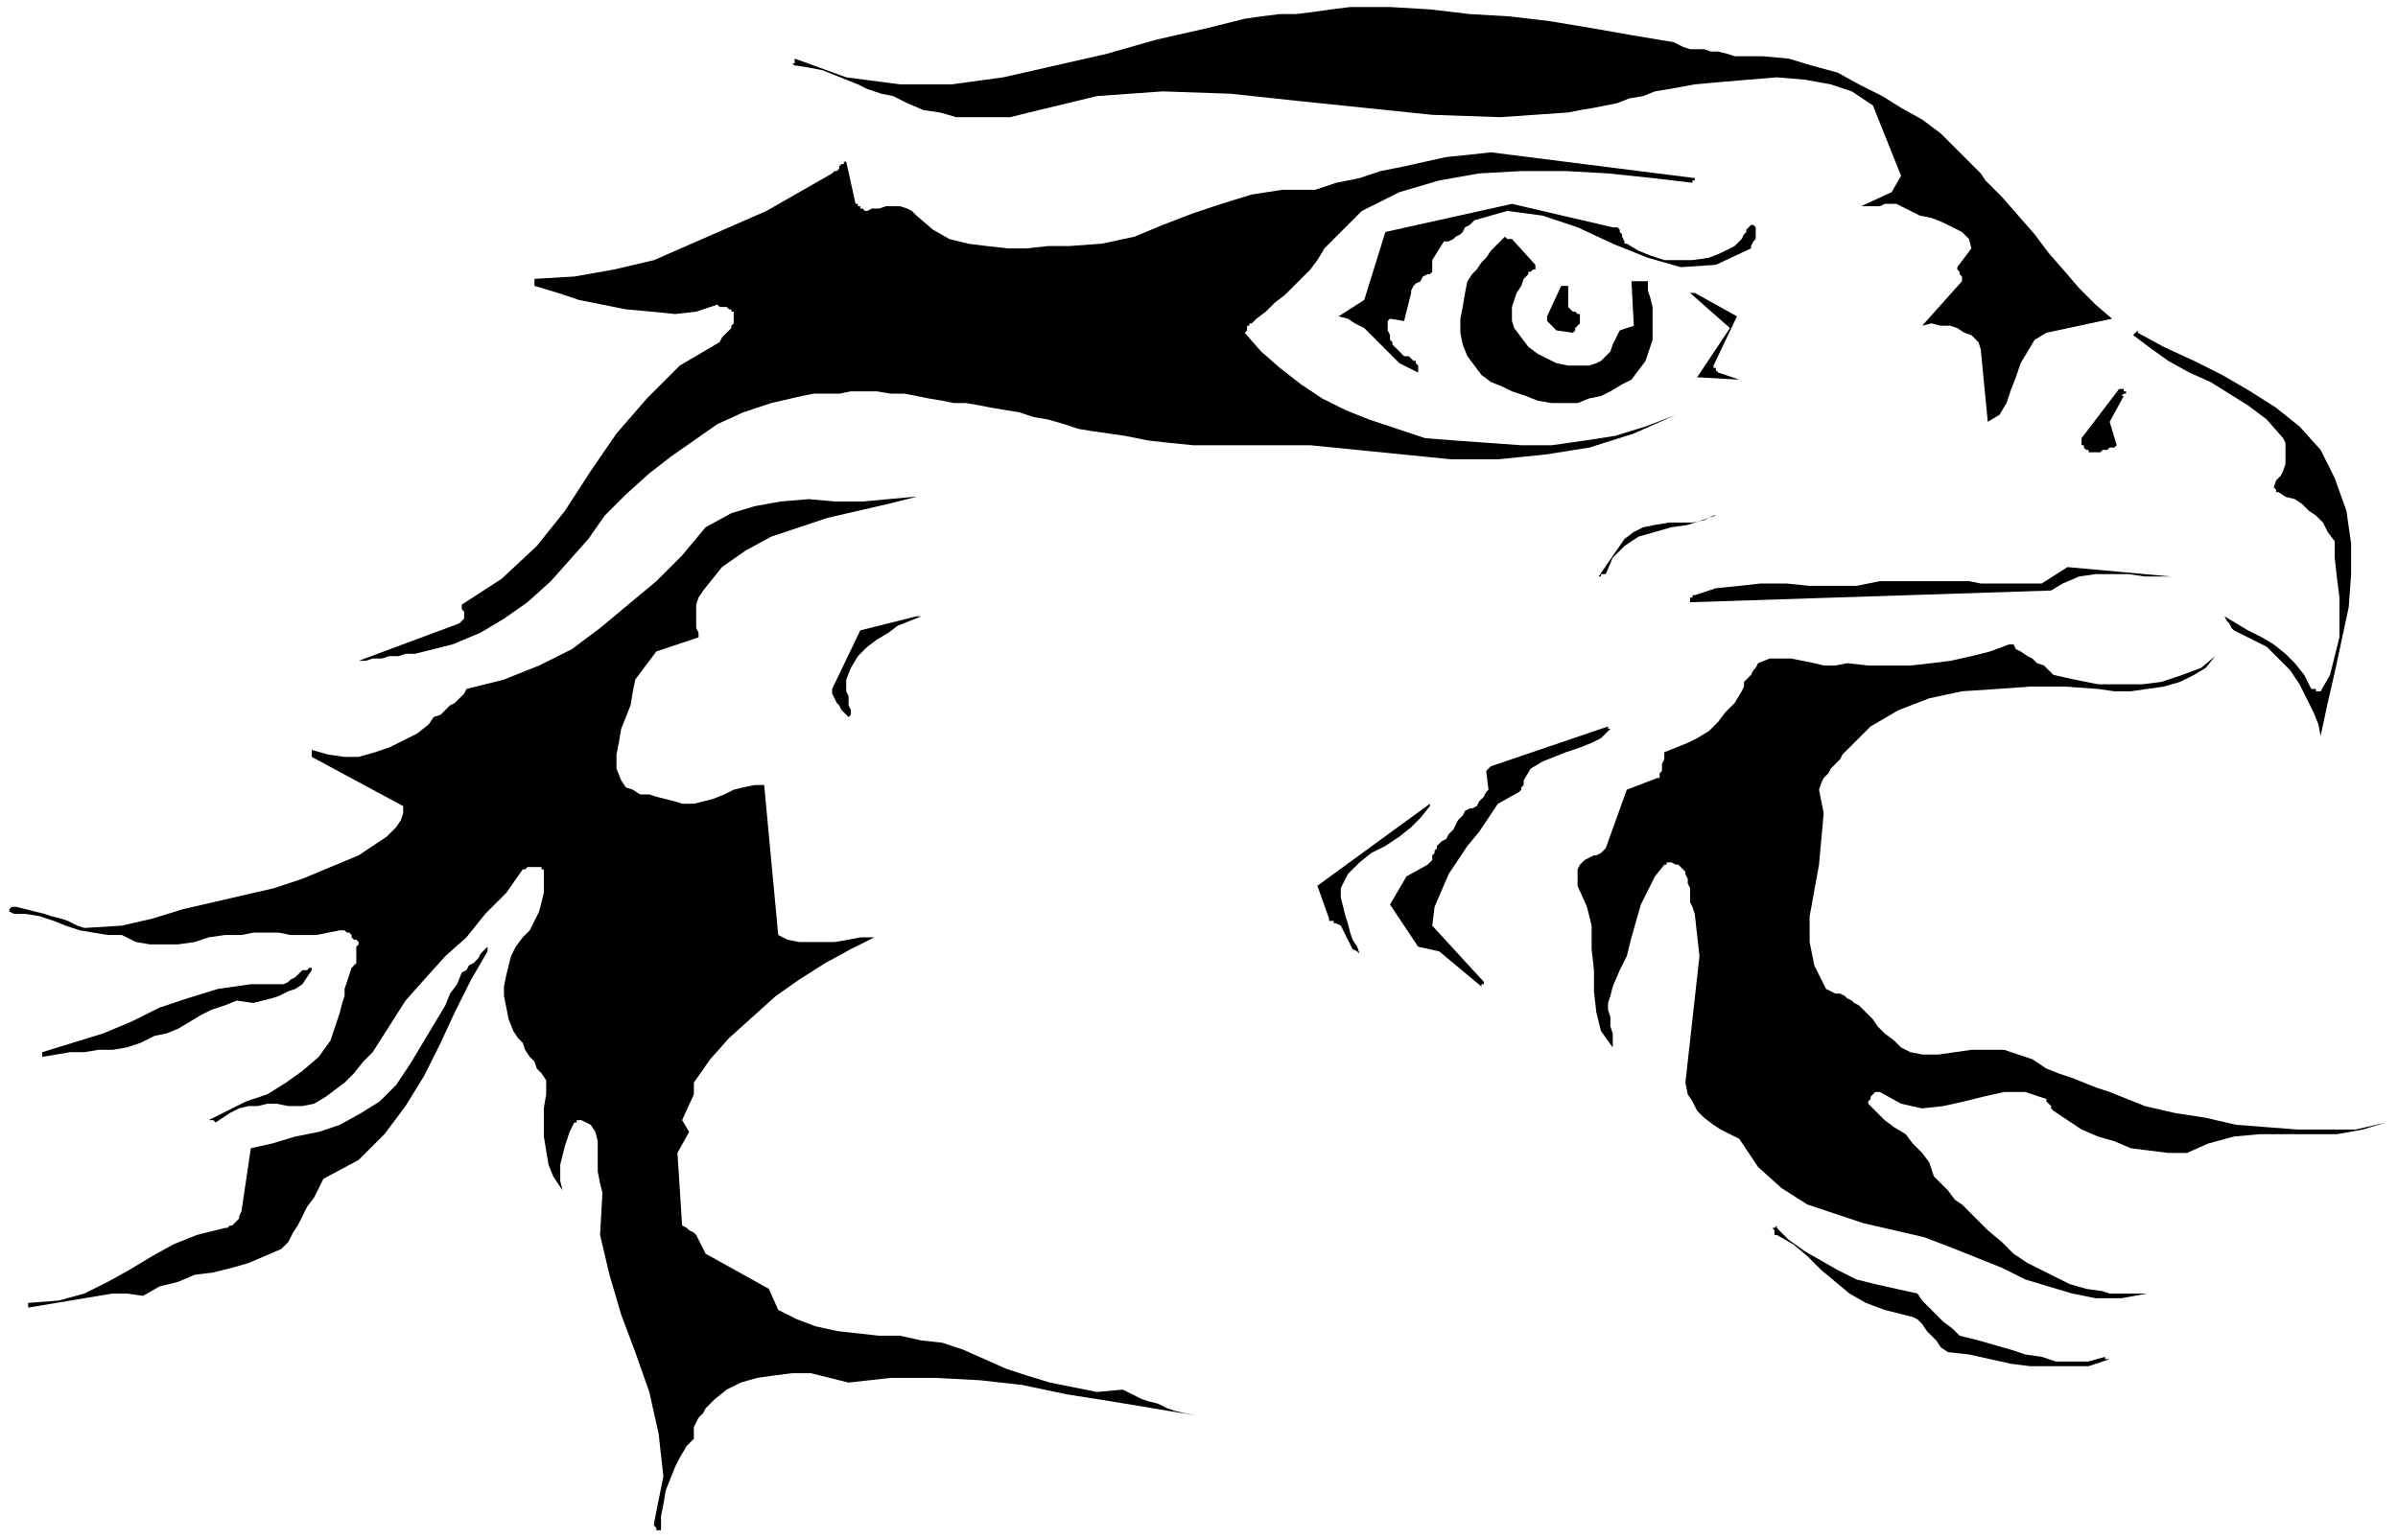
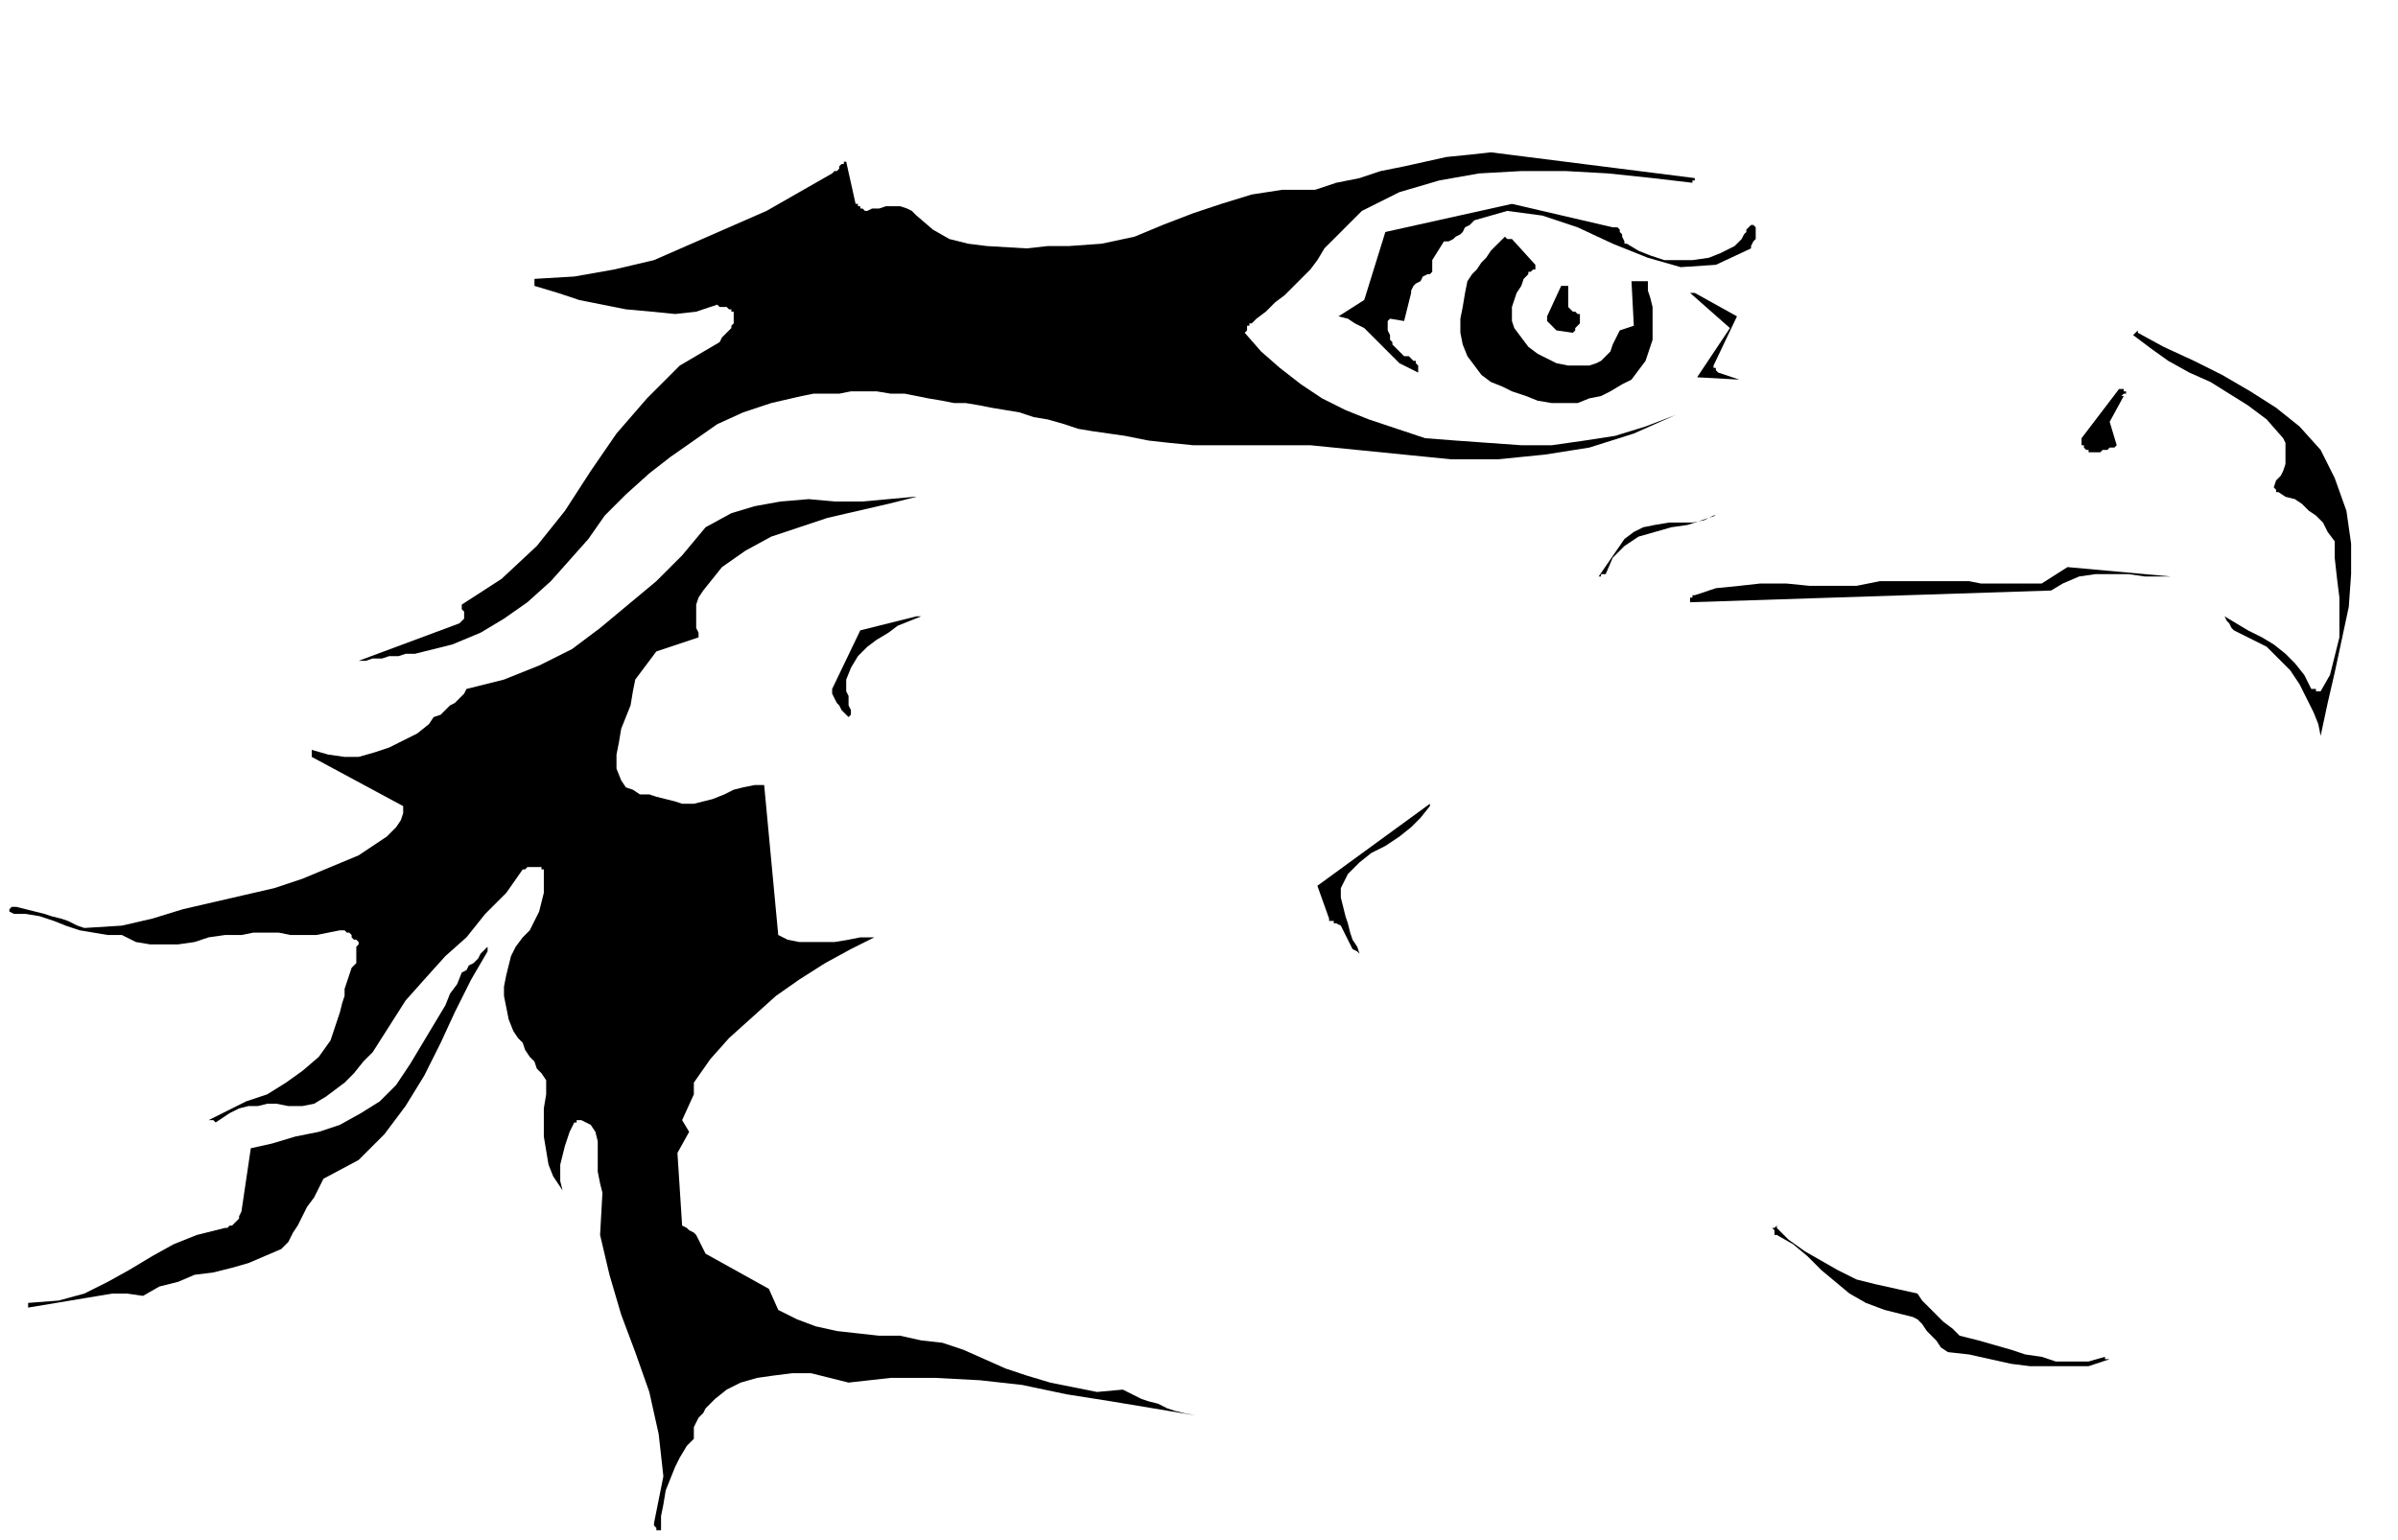
<svg xmlns="http://www.w3.org/2000/svg" xmlns:ns1="http://sodipodi.sourceforge.net/DTD/sodipodi-0.dtd" xmlns:ns2="http://www.inkscape.org/namespaces/inkscape" version="1.0" width="270.669mm" height="173.831mm" id="svg43" ns1:docname="BIRD084.WMF">
  <ns1:namedview pagecolor="#ffffff" bordercolor="#666666" borderopacity="1" objecttolerance="10" gridtolerance="10" guidetolerance="10" ns2:pageopacity="0" ns2:pageshadow="2" ns2:window-width="640" ns2:window-height="480" id="namedview45" />
  <defs id="defs3">
    <pattern id="WMFhbasepattern" patternUnits="userSpaceOnUse" width="6" height="6" x="0" y="0" />
  </defs>
  <path style="fill:none;stroke:none;" d="  M 0,0   L 1022,0   L 1022,656   L 0,656   z " id="path5" />
-   <path style="fill:#000000;fill-rule:evenodd;fill-opacity:1;stroke:none;" d="  M 576,3   L 593,3   L 610,4   L 627,6   L 644,7   L 661,9   L 679,12   L 696,15   L 714,18   L 718,20   L 721,21   L 724,21   L 727,21   L 730,22   L 733,22   L 737,23   L 740,24   L 752,24   L 763,25   L 773,28   L 784,31   L 793,36   L 803,41   L 811,46   L 820,51   L 824,54   L 828,57   L 832,61   L 835,64   L 839,68   L 842,71   L 845,74   L 847,77   L 854,84   L 861,92   L 868,100   L 874,108   L 881,116   L 887,123   L 894,130   L 901,136   L 873,142   L 868,145   L 865,150   L 862,155   L 860,161   L 858,166   L 856,172   L 853,177   L 848,180   L 845,149   L 844,146   L 841,143   L 838,142   L 835,140   L 832,139   L 828,139   L 824,138   L 820,139   L 837,120   L 837,119   L 837,118   L 837,118   L 836,117   L 836,117   L 836,116   L 835,115   L 835,114   L 841,106   L 840,102   L 837,99   L 833,97   L 829,95   L 824,93   L 819,92   L 815,90   L 811,88   L 809,87   L 806,87   L 804,87   L 802,88   L 800,88   L 798,88   L 796,88   L 794,88   L 807,82   L 811,75   L 799,45   L 790,39   L 781,36   L 770,34   L 758,33   L 746,34   L 734,35   L 723,36   L 712,38   L 706,39   L 701,41   L 695,42   L 690,44   L 685,45   L 680,46   L 674,47   L 669,48   L 640,50   L 611,49   L 582,46   L 553,43   L 525,40   L 496,39   L 468,41   L 439,48   L 431,50   L 424,50   L 416,50   L 408,50   L 401,48   L 394,47   L 387,44   L 381,41   L 376,40   L 370,38   L 366,36   L 361,34   L 356,32   L 351,30   L 346,29   L 340,28   L 339,28   L 339,28   L 338,27   L 338,27   L 338,27   L 339,27   L 339,26   L 339,25   L 361,33   L 384,36   L 406,36   L 428,33   L 450,28   L 472,23   L 493,17   L 515,12   L 523,10   L 531,8   L 538,7   L 546,6   L 553,6   L 561,5   L 568,4   L 576,3  z " id="path7" />
-   <path style="fill:#000000;fill-rule:evenodd;fill-opacity:1;stroke:none;" d="  M 636,65   L 723,76   L 724,76   L 724,76   L 723,76   L 723,76   L 723,77   L 722,77   L 722,77   L 722,78   L 705,76   L 686,74   L 668,73   L 649,73   L 631,74   L 614,77   L 597,82   L 581,90   L 579,92   L 577,94   L 575,96   L 573,98   L 571,100   L 569,102   L 567,104   L 565,106   L 562,111   L 559,115   L 555,119   L 552,122   L 548,126   L 544,129   L 540,133   L 536,136   L 535,137   L 534,138   L 533,138   L 533,139   L 532,139   L 532,140   L 532,141   L 531,142   L 538,150   L 546,157   L 555,164   L 564,170   L 574,175   L 584,179   L 596,183   L 608,187   L 621,188   L 635,189   L 649,190   L 662,190   L 676,188   L 689,186   L 702,182   L 715,177   L 697,185   L 678,191   L 659,194   L 639,196   L 619,196   L 599,194   L 579,192   L 559,190   L 549,190   L 539,190   L 529,190   L 519,190   L 509,190   L 499,189   L 490,188   L 480,186   L 473,185   L 466,184   L 460,183   L 454,181   L 447,179   L 441,178   L 435,176   L 429,175   L 423,174   L 418,173   L 412,172   L 407,172   L 402,171   L 396,170   L 391,169   L 386,168   L 380,168   L 374,167   L 369,167   L 363,167   L 358,168   L 352,168   L 347,168   L 342,169   L 329,172   L 317,176   L 306,181   L 296,188   L 286,195   L 277,202   L 267,211   L 258,220   L 251,230   L 243,239   L 235,248   L 225,257   L 215,264   L 205,270   L 193,275   L 181,278   L 177,279   L 173,279   L 170,280   L 166,280   L 163,281   L 159,281   L 156,282   L 153,282   L 196,266   L 197,265   L 198,264   L 198,263   L 198,262   L 198,261   L 197,260   L 197,259   L 197,258   L 214,247   L 229,233   L 241,218   L 252,201   L 263,185   L 276,170   L 290,156   L 307,146   L 308,144   L 309,143   L 310,142   L 311,141   L 312,140   L 312,139   L 313,138   L 313,137   L 313,137   L 313,136   L 313,136   L 313,135   L 313,135   L 313,134   L 313,134   L 313,133   L 312,133   L 312,132   L 311,132   L 310,131   L 309,131   L 308,131   L 307,131   L 306,130   L 297,133   L 288,134   L 278,133   L 267,132   L 257,130   L 247,128   L 238,125   L 228,122   L 228,121   L 228,121   L 228,121   L 228,121   L 228,120   L 228,120   L 228,119   L 228,119   L 245,118   L 262,115   L 279,111   L 295,104   L 311,97   L 327,90   L 341,82   L 355,74   L 356,73   L 357,73   L 358,72   L 358,71   L 359,70   L 360,70   L 360,69   L 361,69   L 365,87   L 366,87   L 366,88   L 367,88   L 367,89   L 368,89   L 368,89   L 369,90   L 370,90   L 372,89   L 375,89   L 378,88   L 381,88   L 384,88   L 387,89   L 389,90   L 391,92   L 398,98   L 405,102   L 413,104   L 421,105   L 430,106   L 438,106   L 447,105   L 456,105   L 470,104   L 484,101   L 496,96   L 509,91   L 521,87   L 534,83   L 547,81   L 561,81   L 570,78   L 580,76   L 589,73   L 599,71   L 608,69   L 617,67   L 627,66   L 636,65  z " id="path9" />
+   <path style="fill:#000000;fill-rule:evenodd;fill-opacity:1;stroke:none;" d="  M 636,65   L 723,76   L 724,76   L 724,76   L 723,76   L 723,76   L 723,77   L 722,77   L 722,77   L 722,78   L 705,76   L 686,74   L 668,73   L 649,73   L 631,74   L 614,77   L 597,82   L 581,90   L 579,92   L 577,94   L 575,96   L 573,98   L 571,100   L 569,102   L 567,104   L 565,106   L 562,111   L 559,115   L 555,119   L 552,122   L 548,126   L 544,129   L 540,133   L 536,136   L 535,137   L 534,138   L 533,138   L 533,139   L 532,139   L 532,140   L 532,141   L 531,142   L 538,150   L 546,157   L 555,164   L 564,170   L 574,175   L 584,179   L 596,183   L 608,187   L 621,188   L 635,189   L 649,190   L 662,190   L 676,188   L 689,186   L 702,182   L 715,177   L 697,185   L 678,191   L 659,194   L 639,196   L 619,196   L 599,194   L 579,192   L 559,190   L 549,190   L 539,190   L 529,190   L 519,190   L 509,190   L 499,189   L 490,188   L 480,186   L 473,185   L 466,184   L 460,183   L 454,181   L 447,179   L 441,178   L 435,176   L 429,175   L 423,174   L 418,173   L 412,172   L 407,172   L 402,171   L 396,170   L 391,169   L 386,168   L 380,168   L 374,167   L 369,167   L 363,167   L 358,168   L 352,168   L 347,168   L 342,169   L 329,172   L 317,176   L 306,181   L 296,188   L 286,195   L 277,202   L 267,211   L 258,220   L 251,230   L 243,239   L 235,248   L 225,257   L 215,264   L 205,270   L 193,275   L 181,278   L 177,279   L 173,279   L 170,280   L 166,280   L 163,281   L 159,281   L 156,282   L 153,282   L 196,266   L 197,265   L 198,264   L 198,263   L 198,262   L 198,261   L 197,260   L 197,259   L 197,258   L 214,247   L 229,233   L 241,218   L 252,201   L 263,185   L 276,170   L 290,156   L 307,146   L 308,144   L 309,143   L 310,142   L 311,141   L 312,140   L 312,139   L 313,138   L 313,137   L 313,137   L 313,136   L 313,136   L 313,135   L 313,135   L 313,134   L 313,134   L 313,133   L 312,133   L 312,132   L 311,132   L 310,131   L 309,131   L 308,131   L 307,131   L 306,130   L 297,133   L 288,134   L 278,133   L 267,132   L 257,130   L 247,128   L 238,125   L 228,122   L 228,121   L 228,121   L 228,121   L 228,121   L 228,120   L 228,120   L 228,119   L 228,119   L 245,118   L 262,115   L 279,111   L 295,104   L 311,97   L 327,90   L 341,82   L 355,74   L 356,73   L 357,73   L 358,72   L 358,71   L 359,70   L 360,70   L 360,69   L 361,69   L 365,87   L 366,87   L 366,88   L 367,88   L 367,89   L 368,89   L 368,89   L 369,90   L 370,90   L 372,89   L 375,89   L 378,88   L 381,88   L 384,88   L 387,89   L 389,90   L 391,92   L 398,98   L 405,102   L 413,104   L 421,105   L 438,106   L 447,105   L 456,105   L 470,104   L 484,101   L 496,96   L 509,91   L 521,87   L 534,83   L 547,81   L 561,81   L 570,78   L 580,76   L 589,73   L 599,71   L 608,69   L 617,67   L 627,66   L 636,65  z " id="path9" />
  <path style="fill:#000000;fill-rule:evenodd;fill-opacity:1;stroke:none;" d="  M 645,87   L 688,97   L 690,97   L 691,98   L 691,99   L 692,100   L 692,101   L 693,103   L 693,104   L 694,104   L 699,107   L 704,109   L 710,111   L 716,111   L 722,111   L 729,110   L 734,108   L 740,105   L 741,104   L 742,103   L 743,102   L 744,100   L 745,99   L 745,98   L 746,97   L 747,96   L 748,96   L 749,97   L 749,99   L 749,100   L 749,102   L 748,103   L 747,105   L 747,106   L 732,113   L 717,114   L 703,110   L 688,104   L 673,97   L 658,92   L 643,90   L 629,94   L 627,96   L 625,97   L 624,99   L 623,100   L 621,101   L 620,102   L 618,103   L 616,103   L 611,111   L 611,112   L 611,112   L 611,113   L 611,113   L 611,114   L 611,115   L 611,115   L 611,116   L 610,117   L 609,117   L 607,118   L 606,120   L 604,121   L 603,122   L 602,124   L 602,125   L 599,137   L 593,136   L 592,137   L 592,138   L 592,140   L 592,141   L 593,143   L 593,145   L 594,146   L 594,147   L 595,148   L 596,149   L 597,150   L 598,151   L 599,152   L 601,152   L 602,153   L 603,154   L 604,154   L 604,155   L 604,155   L 605,156   L 605,157   L 605,157   L 605,158   L 605,159   L 597,155   L 594,152   L 591,149   L 588,146   L 585,143   L 582,140   L 578,138   L 575,136   L 571,135   L 582,128   L 591,99   L 645,87  z " id="path11" />
  <path style="fill:#000000;fill-rule:evenodd;fill-opacity:1;stroke:none;" d="  M 643,102   L 643,102   L 643,102   L 643,102   L 644,102   L 644,102   L 644,102   L 644,102   L 645,102   L 655,113   L 655,114   L 655,114   L 655,115   L 654,115   L 653,116   L 653,116   L 652,116   L 652,117   L 650,119   L 649,122   L 647,125   L 646,128   L 645,131   L 645,134   L 645,137   L 646,140   L 649,144   L 652,148   L 656,151   L 660,153   L 664,155   L 669,156   L 673,156   L 678,156   L 681,155   L 683,154   L 685,152   L 687,150   L 688,147   L 689,145   L 690,143   L 691,141   L 697,139   L 696,120   L 703,120   L 703,124   L 704,127   L 705,131   L 705,134   L 705,138   L 705,142   L 705,145   L 704,148   L 702,154   L 699,158   L 696,162   L 692,164   L 687,167   L 683,169   L 678,170   L 673,172   L 667,172   L 662,172   L 656,171   L 651,169   L 645,167   L 641,165   L 636,163   L 632,160   L 629,156   L 626,152   L 624,147   L 623,142   L 623,136   L 624,131   L 625,125   L 626,120   L 628,117   L 630,115   L 632,112   L 634,110   L 636,107   L 638,105   L 640,103   L 642,101   L 642,101   L 642,101   L 642,101   L 642,101   L 642,101   L 643,102   L 643,102   L 643,102  z " id="path13" />
  <path style="fill:#000000;fill-rule:evenodd;fill-opacity:1;stroke:none;" d="  M 667,122   L 667,122   L 668,122   L 668,122   L 668,122   L 668,122   L 668,122   L 668,122   L 669,122   L 669,130   L 669,131   L 670,132   L 670,132   L 671,133   L 671,133   L 672,133   L 673,134   L 674,134   L 674,135   L 674,136   L 674,137   L 674,138   L 673,139   L 672,140   L 672,141   L 671,142   L 664,141   L 664,141   L 663,140   L 662,139   L 662,139   L 661,138   L 660,137   L 660,136   L 660,135   L 666,122   L 666,122   L 666,122   L 666,122   L 666,122   L 666,122   L 667,122   L 667,122   L 667,122  z " id="path15" />
  <path style="fill:#000000;fill-rule:evenodd;fill-opacity:1;stroke:none;" d="  M 723,125   L 741,135   L 731,156   L 731,156   L 731,157   L 732,157   L 732,158   L 732,158   L 732,158   L 733,159   L 733,159   L 742,162   L 724,161   L 738,140   L 721,125   L 722,125   L 722,125   L 722,125   L 722,125   L 722,125   L 722,125   L 723,125  z " id="path17" />
  <path style="fill:#000000;fill-rule:evenodd;fill-opacity:1;stroke:none;" d="  M 912,142   L 923,148   L 936,154   L 948,160   L 960,167   L 971,174   L 981,182   L 990,192   L 996,204   L 1001,218   L 1003,232   L 1003,245   L 1002,259   L 999,273   L 996,287   L 993,300   L 990,314   L 989,309   L 987,304   L 984,298   L 981,292   L 977,286   L 972,281   L 967,276   L 961,273   L 959,272   L 957,271   L 955,270   L 953,269   L 952,268   L 951,266   L 950,265   L 949,263   L 954,266   L 959,269   L 965,272   L 970,275   L 975,279   L 979,283   L 983,288   L 986,294   L 986,294   L 987,294   L 987,294   L 987,294   L 988,294   L 988,295   L 989,295   L 990,295   L 994,288   L 996,280   L 998,272   L 998,263   L 998,255   L 997,247   L 996,238   L 996,231   L 993,227   L 991,223   L 988,220   L 985,218   L 982,215   L 979,213   L 975,212   L 972,210   L 972,210   L 971,210   L 971,210   L 971,209   L 971,209   L 971,209   L 970,208   L 970,208   L 971,205   L 973,203   L 974,201   L 975,198   L 975,195   L 975,192   L 975,189   L 974,187   L 967,179   L 959,173   L 951,168   L 943,163   L 934,159   L 925,154   L 918,149   L 910,143   L 910,143   L 911,142   L 911,142   L 911,142   L 912,141   L 912,141   L 912,141   L 912,142  z " id="path19" />
  <path style="fill:#000000;fill-rule:evenodd;fill-opacity:1;stroke:none;" d="  M 905,166   L 905,166   L 905,166   L 905,166   L 905,166   L 906,166   L 906,167   L 906,167   L 906,167   L 907,167   L 907,167   L 907,168   L 906,168   L 906,168   L 905,169   L 905,169   L 906,169   L 900,180   L 903,190   L 902,191   L 901,191   L 900,191   L 899,192   L 898,192   L 897,192   L 896,193   L 895,193   L 894,193   L 893,193   L 893,193   L 893,193   L 892,193   L 892,193   L 891,193   L 891,192   L 890,192   L 890,192   L 889,191   L 889,190   L 888,190   L 888,189   L 888,188   L 888,187   L 904,166   L 904,166   L 904,166   L 904,166   L 905,166  z " id="path21" />
  <path style="fill:#000000;fill-rule:evenodd;fill-opacity:1;stroke:none;" d="  M 390,212   L 390,212   L 390,212   L 390,212   L 391,212   L 391,212   L 391,212   L 391,212   L 379,215   L 366,218   L 353,221   L 341,225   L 329,229   L 318,235   L 308,242   L 300,252   L 298,255   L 297,258   L 297,261   L 297,263   L 297,266   L 297,268   L 298,270   L 298,272   L 280,278   L 271,290   L 270,295   L 269,301   L 267,306   L 265,311   L 264,317   L 263,322   L 263,328   L 265,333   L 267,336   L 270,337   L 273,339   L 277,339   L 280,340   L 284,341   L 288,342   L 291,343   L 296,343   L 300,342   L 304,341   L 309,339   L 313,337   L 317,336   L 322,335   L 326,335   L 332,399   L 336,401   L 341,402   L 346,402   L 351,402   L 356,402   L 362,401   L 367,400   L 373,400   L 363,405   L 352,411   L 341,418   L 331,425   L 321,434   L 311,443   L 303,452   L 296,462   L 296,463   L 296,463   L 296,464   L 296,465   L 296,465   L 296,466   L 296,467   L 296,467   L 291,478   L 294,483   L 289,492   L 291,523   L 293,524   L 294,525   L 296,526   L 297,527   L 298,529   L 299,531   L 300,533   L 301,535   L 328,550   L 332,559   L 340,563   L 348,566   L 357,568   L 366,569   L 375,570   L 384,570   L 393,572   L 402,573   L 411,576   L 420,580   L 429,584   L 438,587   L 448,590   L 458,592   L 468,594   L 479,593   L 483,595   L 487,597   L 490,598   L 494,599   L 498,601   L 501,602   L 505,603   L 510,604   L 492,601   L 474,598   L 455,595   L 436,591   L 418,589   L 399,588   L 380,588   L 362,590   L 354,588   L 346,586   L 338,586   L 330,587   L 323,588   L 316,590   L 310,593   L 305,597   L 303,599   L 301,601   L 300,603   L 298,605   L 297,607   L 296,609   L 296,611   L 296,614   L 293,617   L 290,622   L 288,626   L 286,631   L 284,636   L 283,642   L 282,647   L 282,652   L 282,653   L 281,653   L 281,653   L 280,653   L 280,652   L 279,651   L 279,651   L 279,650   L 283,630   L 281,612   L 277,594   L 271,577   L 265,561   L 260,544   L 256,527   L 257,509   L 256,505   L 255,500   L 255,496   L 255,491   L 255,487   L 254,483   L 252,480   L 248,478   L 248,478   L 247,478   L 247,478   L 246,478   L 246,479   L 245,479   L 245,479   L 245,479   L 243,483   L 242,486   L 241,489   L 240,493   L 239,497   L 239,500   L 239,504   L 240,508   L 236,502   L 234,497   L 233,491   L 232,485   L 232,479   L 232,473   L 233,467   L 233,461   L 231,458   L 229,456   L 228,453   L 226,451   L 224,448   L 223,445   L 221,443   L 219,440   L 217,435   L 216,430   L 215,425   L 215,421   L 216,416   L 217,412   L 218,408   L 220,404   L 223,400   L 226,397   L 228,393   L 230,389   L 231,385   L 232,381   L 232,377   L 232,373   L 232,372   L 232,372   L 232,371   L 231,371   L 231,370   L 230,370   L 230,370   L 229,370   L 228,370   L 227,370   L 227,370   L 226,370   L 225,370   L 225,370   L 224,371   L 223,371   L 216,381   L 207,390   L 199,400   L 190,408   L 181,418   L 173,427   L 166,438   L 159,449   L 155,453   L 151,458   L 147,462   L 143,465   L 139,468   L 134,471   L 129,472   L 123,472   L 118,471   L 114,471   L 110,472   L 106,472   L 102,473   L 98,475   L 95,477   L 92,479   L 92,479   L 92,479   L 92,479   L 91,478   L 91,478   L 90,478   L 90,478   L 89,478   L 97,474   L 105,470   L 114,467   L 122,462   L 129,457   L 136,451   L 141,444   L 144,435   L 145,432   L 146,428   L 147,425   L 147,422   L 148,419   L 149,416   L 150,413   L 152,411   L 152,409   L 152,408   L 152,407   L 152,406   L 152,405   L 152,404   L 153,403   L 153,402   L 152,401   L 151,401   L 150,400   L 150,399   L 149,398   L 148,398   L 147,397   L 145,397   L 140,398   L 135,399   L 130,399   L 124,399   L 119,398   L 114,398   L 108,398   L 103,399   L 96,399   L 89,400   L 83,402   L 76,403   L 70,403   L 64,403   L 58,402   L 52,399   L 46,399   L 40,398   L 34,397   L 28,395   L 23,393   L 17,391   L 11,390   L 6,390   L 4,389   L 4,388   L 4,388   L 5,387   L 5,387   L 6,387   L 7,387   L 7,387   L 11,388   L 15,389   L 19,390   L 22,391   L 26,392   L 29,393   L 33,395   L 36,396   L 52,395   L 65,392   L 78,388   L 91,385   L 104,382   L 117,379   L 129,375   L 141,370   L 153,365   L 156,363   L 159,361   L 162,359   L 165,357   L 167,355   L 169,353   L 171,350   L 172,347   L 172,346   L 172,346   L 172,345   L 172,345   L 172,344   L 172,344   L 172,344   L 172,344   L 133,323   L 133,323   L 133,323   L 133,322   L 133,322   L 133,321   L 133,321   L 133,320   L 133,320   L 140,322   L 147,323   L 153,323   L 160,321   L 166,319   L 172,316   L 178,313   L 183,309   L 185,306   L 188,305   L 190,303   L 192,301   L 194,300   L 196,298   L 198,296   L 199,294   L 215,290   L 230,284   L 244,277   L 256,268   L 268,258   L 280,248   L 291,237   L 301,225   L 312,219   L 322,216   L 333,214   L 345,213   L 356,214   L 368,214   L 379,213   L 390,212  z " id="path23" />
  <path style="fill:#000000;fill-rule:evenodd;fill-opacity:1;stroke:none;" d="  M 731,220   L 731,220   L 731,220   L 732,220   L 732,220   L 732,220   L 732,220   L 732,220   L 732,220   L 726,222   L 720,224   L 713,225   L 706,227   L 699,229   L 693,233   L 688,238   L 685,245   L 684,245   L 684,245   L 683,245   L 683,246   L 683,246   L 683,246   L 683,246   L 682,246   L 693,230   L 697,227   L 701,225   L 706,224   L 712,223   L 717,223   L 722,223   L 727,222   L 731,220  z " id="path25" />
  <path style="fill:#000000;fill-rule:evenodd;fill-opacity:1;stroke:none;" d="  M 882,242   L 926,246   L 921,246   L 915,246   L 908,245   L 901,245   L 894,245   L 887,246   L 880,249   L 875,252   L 721,257   L 721,257   L 721,256   L 721,255   L 722,255   L 722,254   L 722,254   L 722,254   L 723,254   L 732,251   L 742,250   L 751,249   L 762,249   L 772,250   L 782,250   L 792,250   L 802,248   L 807,248   L 811,248   L 815,248   L 819,248   L 824,248   L 828,248   L 832,248   L 836,248   L 840,248   L 845,249   L 850,249   L 854,249   L 859,249   L 863,249   L 867,249   L 871,249   L 882,242  z " id="path27" />
  <path style="fill:#000000;fill-rule:evenodd;fill-opacity:1;stroke:none;" d="  M 391,263   L 391,263   L 391,263   L 392,263   L 392,263   L 392,263   L 392,263   L 393,263   L 393,263   L 388,265   L 383,267   L 379,270   L 374,273   L 370,276   L 366,280   L 363,285   L 361,290   L 361,292   L 361,295   L 362,297   L 362,299   L 362,301   L 363,303   L 363,305   L 362,306   L 361,305   L 360,304   L 359,303   L 358,301   L 357,300   L 356,298   L 355,296   L 355,294   L 367,269   L 391,263  z " id="path29" />
-   <path style="fill:#000000;fill-rule:evenodd;fill-opacity:1;stroke:none;" d="  M 859,275   L 860,277   L 862,278   L 865,280   L 867,281   L 869,283   L 872,284   L 874,286   L 876,288   L 885,290   L 895,292   L 904,292   L 914,292   L 922,291   L 931,288   L 939,285   L 945,280   L 941,285   L 936,288   L 930,291   L 923,293   L 916,294   L 909,295   L 902,295   L 895,294   L 881,293   L 866,293   L 852,294   L 837,295   L 823,298   L 810,303   L 798,310   L 788,320   L 786,322   L 785,324   L 783,326   L 781,328   L 780,330   L 778,332   L 777,334   L 776,337   L 778,347   L 777,358   L 776,369   L 774,380   L 772,391   L 772,402   L 774,412   L 779,422   L 781,423   L 783,424   L 785,424   L 787,425   L 788,426   L 790,427   L 791,428   L 793,429   L 796,432   L 799,435   L 801,438   L 804,441   L 808,444   L 811,447   L 815,449   L 820,450   L 827,450   L 834,449   L 841,448   L 848,448   L 855,448   L 861,450   L 867,452   L 873,456   L 878,458   L 884,460   L 889,462   L 894,464   L 900,466   L 905,468   L 910,470   L 915,472   L 928,475   L 941,477   L 954,480   L 967,481   L 980,482   L 992,482   L 1005,482   L 1018,479   L 1008,482   L 997,484   L 986,484   L 975,484   L 964,484   L 953,485   L 942,488   L 933,492   L 925,492   L 917,491   L 909,490   L 902,487   L 895,485   L 888,482   L 882,478   L 876,474   L 876,474   L 875,473   L 875,472   L 874,471   L 874,471   L 873,470   L 873,470   L 873,469   L 864,466   L 855,466   L 846,468   L 838,470   L 829,472   L 820,473   L 811,471   L 802,466   L 801,466   L 800,466   L 799,467   L 799,467   L 798,468   L 798,469   L 797,470   L 797,471   L 800,474   L 804,478   L 808,481   L 813,484   L 816,488   L 820,492   L 823,496   L 825,502   L 828,505   L 831,508   L 834,512   L 837,514   L 840,517   L 843,520   L 846,523   L 848,525   L 854,530   L 859,535   L 865,539   L 871,542   L 877,545   L 883,548   L 890,550   L 897,551   L 900,552   L 902,552   L 905,552   L 907,552   L 910,552   L 912,552   L 914,552   L 916,552   L 905,554   L 894,554   L 884,552   L 874,549   L 864,546   L 854,541   L 844,537   L 834,533   L 821,528   L 808,525   L 795,522   L 783,518   L 771,514   L 760,507   L 750,498   L 742,486   L 738,484   L 734,482   L 731,480   L 727,477   L 724,474   L 722,470   L 720,467   L 719,462   L 720,453   L 721,444   L 722,435   L 723,426   L 724,417   L 725,408   L 724,399   L 723,390   L 722,387   L 721,385   L 721,383   L 721,381   L 721,379   L 720,377   L 720,375   L 719,373   L 719,372   L 718,371   L 718,371   L 717,370   L 717,370   L 716,369   L 715,369   L 713,368   L 713,368   L 713,368   L 712,368   L 712,368   L 711,368   L 711,369   L 710,369   L 710,369   L 706,374   L 703,380   L 700,386   L 698,393   L 696,400   L 694,408   L 691,414   L 688,421   L 687,425   L 686,428   L 686,431   L 687,434   L 687,438   L 688,441   L 688,444   L 688,447   L 683,440   L 681,432   L 680,423   L 680,414   L 679,405   L 679,395   L 677,387   L 673,378   L 673,377   L 673,376   L 673,375   L 673,374   L 673,373   L 673,372   L 673,372   L 673,371   L 674,369   L 675,368   L 676,367   L 678,366   L 680,365   L 681,365   L 683,364   L 685,362   L 694,337   L 707,332   L 708,332   L 708,330   L 709,329   L 709,327   L 709,326   L 710,324   L 710,322   L 710,321   L 715,319   L 720,317   L 724,315   L 729,312   L 733,308   L 736,304   L 740,300   L 743,295   L 744,293   L 744,291   L 745,290   L 746,289   L 747,288   L 748,286   L 749,285   L 750,283   L 755,281   L 759,281   L 764,281   L 769,282   L 774,283   L 778,284   L 783,284   L 788,283   L 797,284   L 806,284   L 815,284   L 824,283   L 832,282   L 841,280   L 849,278   L 857,275   L 857,275   L 858,275   L 858,275   L 858,275   L 858,275   L 859,275   L 859,275   L 859,275  z " id="path31" />
-   <path style="fill:#000000;fill-rule:evenodd;fill-opacity:1;stroke:none;" d="  M 686,310   L 686,310   L 686,310   L 686,310   L 686,310   L 686,310   L 686,311   L 687,311   L 687,311   L 683,315   L 679,317   L 674,319   L 668,321   L 663,323   L 658,325   L 653,328   L 650,333   L 650,334   L 650,334   L 650,335   L 649,336   L 649,336   L 649,337   L 648,338   L 648,338   L 639,343   L 635,349   L 631,355   L 626,361   L 622,367   L 618,373   L 615,380   L 612,387   L 611,395   L 633,419   L 633,419   L 633,420   L 633,420   L 633,420   L 632,420   L 632,421   L 632,421   L 632,421   L 614,406   L 605,404   L 593,386   L 600,374   L 609,369   L 610,368   L 610,368   L 611,367   L 611,365   L 612,364   L 612,363   L 613,362   L 613,361   L 615,359   L 617,358   L 618,356   L 620,354   L 621,352   L 622,350   L 624,348   L 625,346   L 627,345   L 628,345   L 630,344   L 631,342   L 632,341   L 633,340   L 634,338   L 635,337   L 634,329   L 634,329   L 634,329   L 634,329   L 634,329   L 635,328   L 635,328   L 635,328   L 636,327   L 686,310  z " id="path33" />
  <path style="fill:#000000;fill-rule:evenodd;fill-opacity:1;stroke:none;" d="  M 610,344   L 606,349   L 602,353   L 597,357   L 591,361   L 585,364   L 580,368   L 575,373   L 572,379   L 572,383   L 573,387   L 574,391   L 575,394   L 576,398   L 577,401   L 579,404   L 580,407   L 579,406   L 577,405   L 576,403   L 575,401   L 574,399   L 573,397   L 572,395   L 570,394   L 570,394   L 570,394   L 569,394   L 569,393   L 568,393   L 568,393   L 567,393   L 567,392   L 562,378   L 610,343   L 610,343   L 610,344   L 610,344   L 610,344  z " id="path35" />
  <path style="fill:#000000;fill-rule:evenodd;fill-opacity:1;stroke:none;" d="  M 208,404   L 208,404   L 208,404   L 208,405   L 208,405   L 208,405   L 208,405   L 208,406   L 208,406   L 201,418   L 194,432   L 188,445   L 181,459   L 173,472   L 164,484   L 153,495   L 138,503   L 136,507   L 134,511   L 131,515   L 129,519   L 127,523   L 125,526   L 123,530   L 120,533   L 113,536   L 106,539   L 99,541   L 91,543   L 83,544   L 76,547   L 68,549   L 61,553   L 54,552   L 48,552   L 42,553   L 36,554   L 30,555   L 24,556   L 18,557   L 12,558   L 12,558   L 12,558   L 12,557   L 12,557   L 12,557   L 12,556   L 12,556   L 12,556   L 25,555   L 36,552   L 46,547   L 55,542   L 65,536   L 74,531   L 84,527   L 96,524   L 97,524   L 98,523   L 99,523   L 100,522   L 101,521   L 102,520   L 102,519   L 103,517   L 107,490   L 116,488   L 126,485   L 136,483   L 145,480   L 154,475   L 162,470   L 169,463   L 175,454   L 178,449   L 181,444   L 184,439   L 187,434   L 190,429   L 192,424   L 195,420   L 197,415   L 199,414   L 200,412   L 202,411   L 204,409   L 205,407   L 206,406   L 207,405   L 208,404  z " id="path37" />
-   <path style="fill:#000000;fill-rule:evenodd;fill-opacity:1;stroke:none;" d="  M 133,414   L 131,417   L 129,420   L 126,422   L 123,423   L 119,425   L 116,426   L 112,427   L 108,428   L 101,427   L 96,429   L 90,431   L 86,433   L 81,436   L 76,439   L 71,441   L 66,442   L 60,445   L 54,447   L 48,448   L 42,448   L 36,449   L 30,449   L 24,450   L 18,451   L 18,451   L 18,451   L 18,451   L 18,450   L 18,450   L 18,450   L 18,449   L 18,449   L 31,445   L 44,441   L 56,436   L 68,430   L 80,426   L 93,422   L 107,420   L 121,420   L 123,419   L 124,418   L 126,417   L 127,416   L 128,415   L 129,414   L 131,414   L 132,413   L 132,413   L 132,413   L 133,413   L 133,414   L 133,414   L 133,414   L 133,414   L 133,414  z " id="path39" />
  <path style="fill:#000000;fill-rule:evenodd;fill-opacity:1;stroke:none;" d="  M 758,524   L 763,529   L 770,534   L 777,538   L 784,542   L 792,546   L 800,548   L 809,550   L 818,552   L 820,555   L 823,558   L 826,561   L 829,564   L 833,567   L 836,570   L 840,571   L 844,572   L 851,574   L 858,576   L 864,578   L 871,579   L 877,581   L 884,581   L 891,581   L 898,579   L 898,579   L 898,580   L 899,580   L 899,580   L 900,580   L 900,580   L 900,580   L 900,580   L 891,583   L 883,583   L 875,583   L 866,583   L 858,582   L 849,580   L 840,578   L 831,577   L 828,575   L 826,572   L 824,570   L 822,568   L 820,565   L 818,563   L 816,562   L 812,561   L 804,559   L 796,556   L 789,552   L 783,547   L 777,542   L 771,536   L 765,531   L 758,527   L 758,527   L 758,527   L 757,527   L 757,526   L 757,526   L 757,525   L 757,525   L 756,524   L 756,524   L 757,524   L 757,524   L 757,524   L 758,523   L 758,523   L 758,524   L 758,524  z " id="path41" />
</svg>